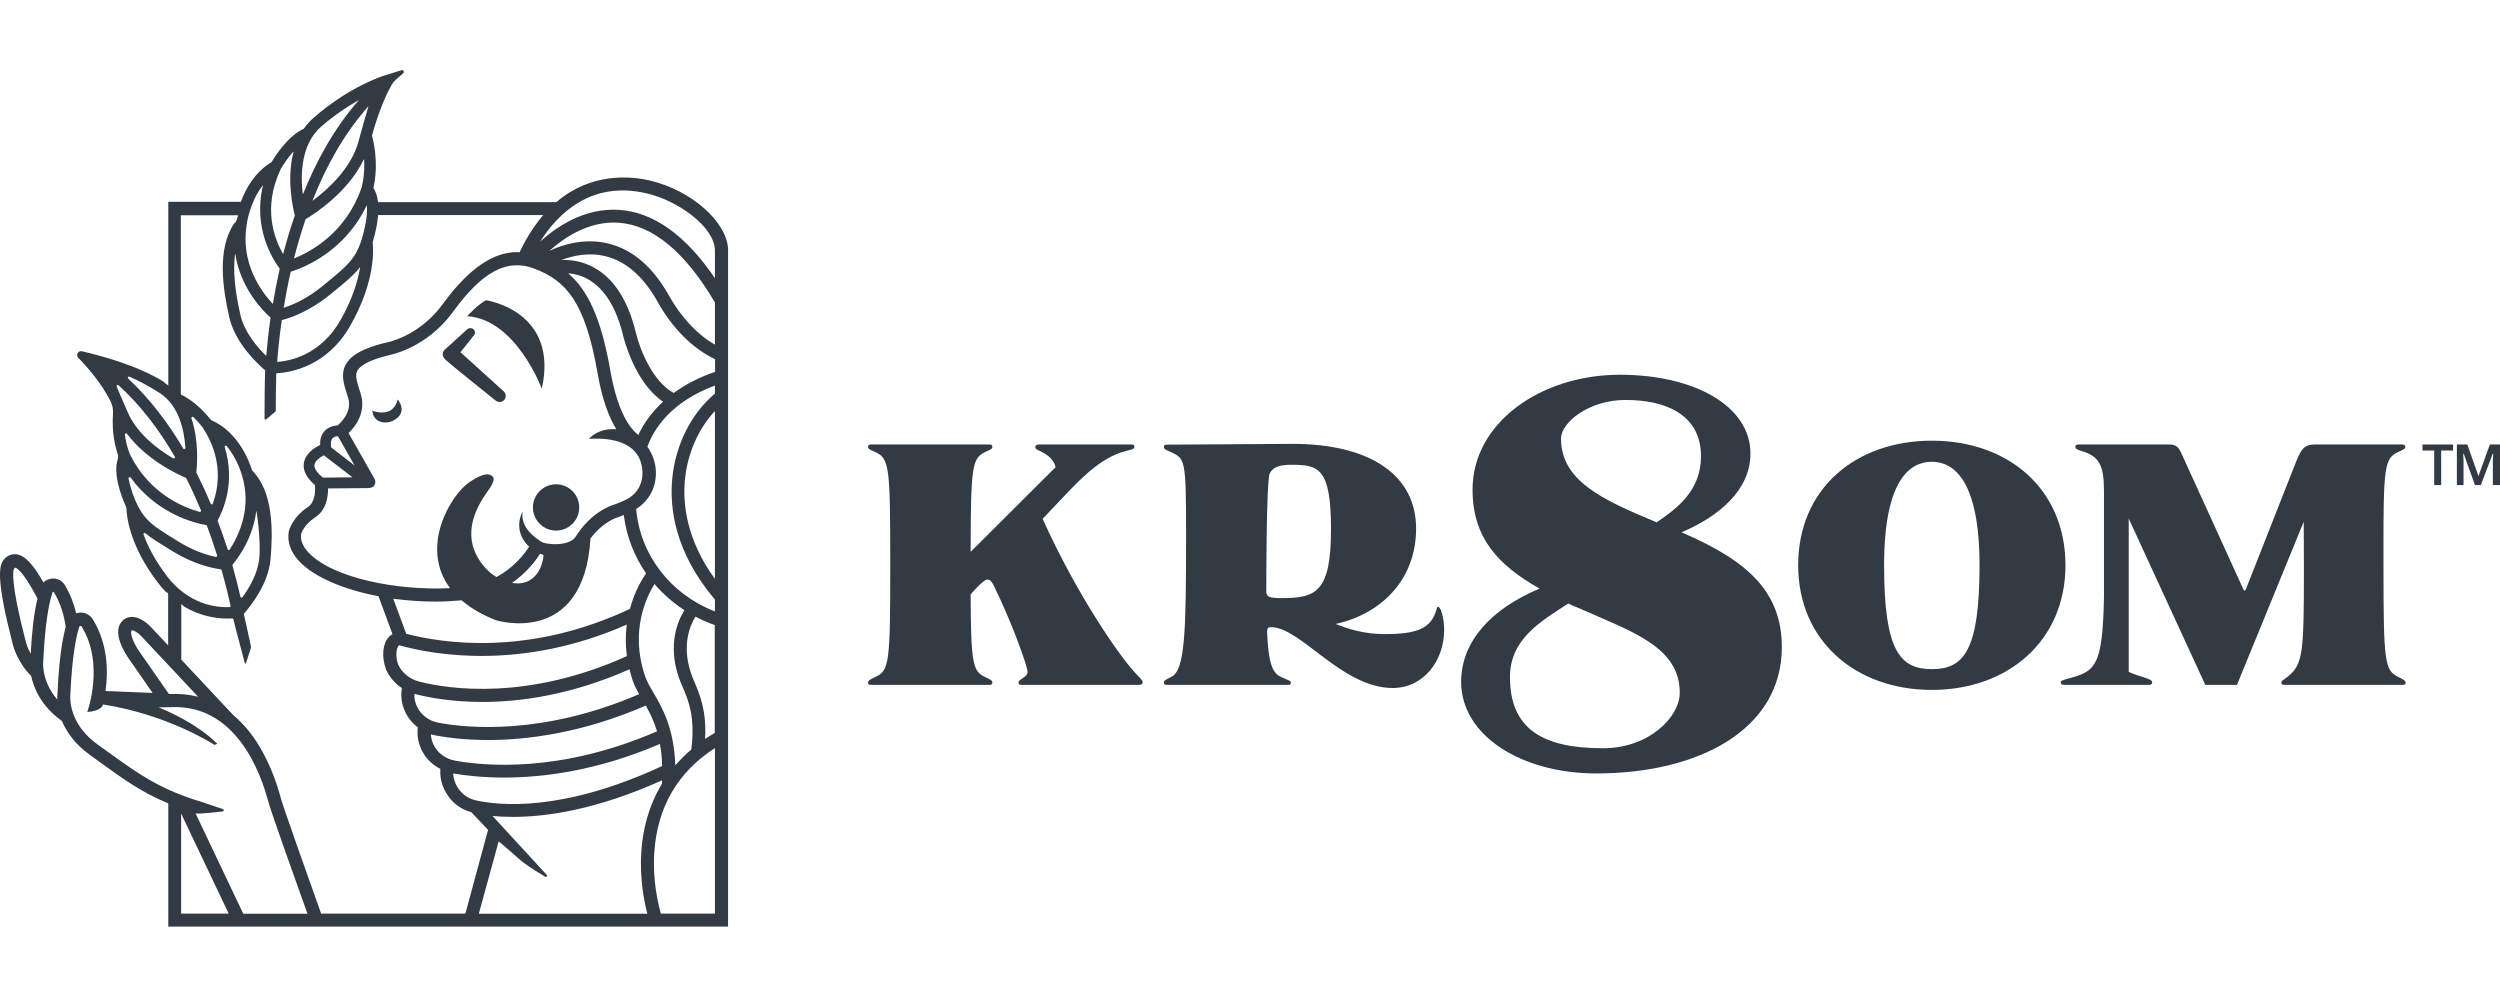
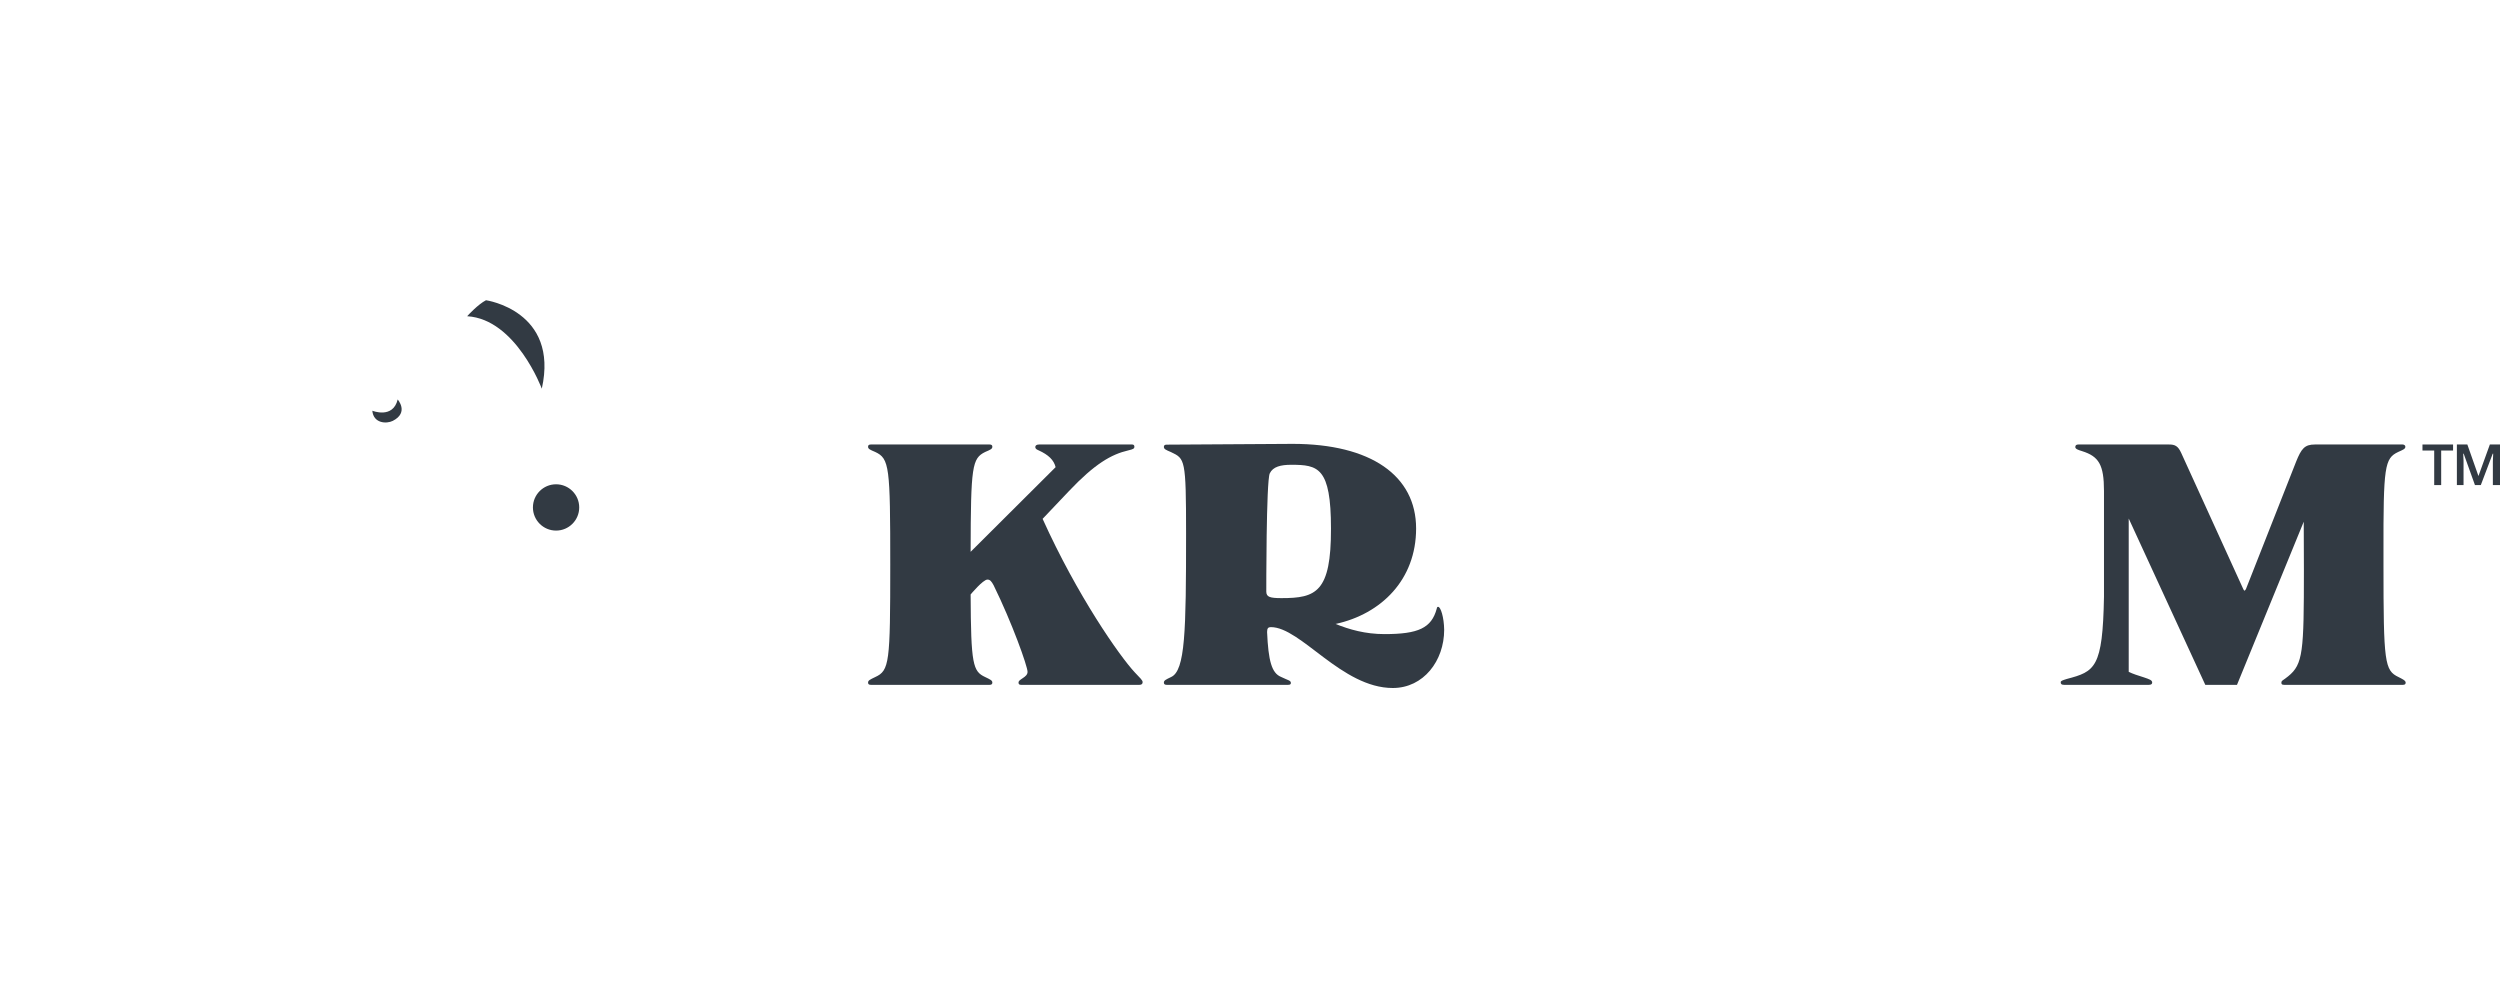
<svg xmlns="http://www.w3.org/2000/svg" width="214" height="85" viewBox="0 0 214 85" fill="none">
  <path d="M123.105 51.945C123.037 51.945 123.01 51.972 122.983 52.108C122.535 53.763 121.409 54.279 118.518 54.279C116.863 54.279 115.506 53.886 114.325 53.411C118.247 52.556 121.219 49.611 121.219 45.241C121.219 40.709 117.338 37.995 110.648 37.995C109.915 37.995 100.212 38.062 99.859 38.062C99.696 38.062 99.628 38.13 99.628 38.252C99.628 38.442 99.791 38.51 100.239 38.7C101.433 39.27 101.528 39.27 101.528 45.648C101.528 54.048 101.46 57.414 100.239 57.957C99.791 58.174 99.628 58.242 99.628 58.432C99.628 58.554 99.696 58.622 99.859 58.622C100.212 58.622 109.915 58.622 110.268 58.622C110.458 58.622 110.498 58.554 110.498 58.459C110.498 58.242 110.268 58.242 109.657 57.943C108.856 57.617 108.571 56.572 108.463 54.103C108.463 53.777 108.558 53.682 108.788 53.682C111.353 53.682 114.854 58.893 119.224 58.893C121.857 58.893 123.621 56.559 123.621 53.913C123.607 52.841 123.322 51.945 123.105 51.945ZM109.698 51.199C108.707 51.199 108.408 51.104 108.395 50.656C108.395 50.656 108.381 41.17 108.693 40.519C108.965 39.949 109.63 39.786 110.525 39.786C112.832 39.786 113.932 40.003 113.932 45.241C113.945 50.697 112.656 51.199 109.698 51.199Z" fill="#323A43" />
-   <path d="M143.936 45.567C147.193 44.183 149.839 41.916 149.839 38.822C149.839 34.724 144.981 32.078 138.671 32.078C131.858 32.078 126.05 36.217 126.05 41.903C126.05 46.042 128.235 48.376 131.79 50.384C127.692 52.094 125.073 54.876 125.073 58.364C125.073 62.951 130.216 66.207 136.649 66.207C145.374 66.207 152.526 62.476 152.526 55.392C152.512 50.697 149.676 48.023 143.936 45.567ZM139.146 34.236C142.62 34.236 145.605 35.511 145.605 39.053C145.605 41.998 143.583 43.504 141.805 44.712C141.955 44.766 141.873 44.739 141.805 44.712C141.71 44.671 141.71 44.671 141.751 44.685C137.096 42.758 133.622 41.129 133.622 37.533C133.622 36.19 135.97 34.236 139.146 34.236ZM137.219 64.05C132.062 64.05 129.253 62.408 129.253 57.957C129.253 54.713 131.872 53.193 134.247 51.66C135.034 52.053 134.545 51.782 135.427 52.176C139.661 54.062 143.787 55.378 143.787 59.287C143.8 61.349 141.181 64.05 137.219 64.05Z" fill="#323A43" />
  <path d="M205.288 38.687C205.709 38.497 205.899 38.429 205.899 38.239C205.899 38.117 205.776 38.049 205.668 38.049C205.315 38.049 198.991 38.049 198.15 38.049C197.281 38.049 196.996 38.402 196.549 39.514L192.247 50.439C192.179 50.534 192.152 50.561 192.125 50.561C192.097 50.561 192.097 50.534 192.03 50.439L186.71 38.768C186.439 38.171 186.167 38.049 185.679 38.049C185.122 38.049 178.174 38.049 177.903 38.049C177.74 38.049 177.645 38.117 177.645 38.266C177.645 38.429 177.876 38.51 178.229 38.619C179.653 39.067 180.101 39.772 180.101 42.025V43.382V51.077C179.993 57.197 179.328 57.482 176.912 58.12C176.532 58.242 176.396 58.282 176.396 58.404C176.396 58.567 176.491 58.622 176.681 58.622C177.034 58.622 183.535 58.622 183.942 58.622C184.132 58.622 184.227 58.554 184.227 58.432C184.227 58.215 183.996 58.147 183.521 57.984C183.005 57.821 182.571 57.685 182.218 57.509V44.386L188.773 58.622H191.487L197.2 44.658C197.2 45.784 197.214 47.141 197.214 48.783C197.214 55.772 197.146 56.858 195.87 57.889C195.449 58.242 195.287 58.242 195.287 58.432C195.287 58.554 195.314 58.622 195.517 58.622C195.87 58.622 205.315 58.622 205.695 58.622C205.858 58.622 205.926 58.554 205.926 58.432C205.926 58.242 205.6 58.106 205.315 57.957C204.121 57.387 204.026 56.749 204.026 48.335V47.358C204.012 39.881 204.121 39.243 205.288 38.687Z" fill="#323A43" />
  <path d="M89.247 44.413L91.5 42.039C93.712 39.704 95.123 38.89 96.589 38.551C96.996 38.456 97.104 38.402 97.104 38.239C97.104 38.117 97.037 38.049 96.914 38.049C96.684 38.049 89.315 38.049 88.948 38.049C88.758 38.049 88.623 38.117 88.623 38.266C88.623 38.429 88.758 38.483 88.908 38.551C89.749 38.931 90.211 39.379 90.36 39.989L83.086 47.236C83.1 39.881 83.208 39.243 84.335 38.687C84.782 38.497 84.945 38.429 84.945 38.239C84.945 38.117 84.877 38.049 84.715 38.049C84.362 38.049 74.89 38.049 74.537 38.049C74.374 38.049 74.306 38.117 74.306 38.239C74.306 38.429 74.469 38.497 74.917 38.687C76.138 39.257 76.206 39.935 76.206 48.349C76.206 56.735 76.138 57.4 74.917 57.957C74.469 58.174 74.306 58.242 74.306 58.432C74.306 58.554 74.374 58.622 74.537 58.622C74.89 58.622 84.362 58.622 84.715 58.622C84.877 58.622 84.945 58.554 84.945 58.432C84.945 58.242 84.782 58.174 84.335 57.957C83.276 57.468 83.113 56.885 83.086 50.886C83.086 50.886 84.145 49.611 84.525 49.611C84.755 49.611 84.877 49.774 85.054 50.099C86.641 53.329 87.958 57.034 87.958 57.509C87.958 57.753 87.768 57.902 87.564 58.038C87.306 58.215 87.184 58.282 87.184 58.432C87.184 58.554 87.252 58.622 87.388 58.622C88.026 58.622 97.227 58.622 97.539 58.622C97.701 58.622 97.81 58.554 97.81 58.391C97.81 58.228 97.593 58.038 97.132 57.55C95.842 56.165 92.233 51.022 89.247 44.413Z" fill="#323A43" />
-   <path d="M165.364 37.723C158.836 37.723 153.924 41.835 153.924 48.389C153.924 54.849 158.836 59.056 165.364 59.056C171.891 59.056 176.803 54.849 176.803 48.389C176.803 41.835 171.891 37.723 165.364 37.723ZM165.364 57.278C162.636 57.278 161.279 55.704 161.279 48.389C161.279 40.871 163.613 39.528 165.364 39.528C167.087 39.528 169.448 40.871 169.448 48.389C169.448 55.704 168.091 57.278 165.364 57.278Z" fill="#323A43" />
  <path d="M213.132 38.049L212.155 40.749L211.205 38.049H210.309V41.523H210.879V39.447L210.852 38.836H210.892L211.856 41.523H212.358L213.376 38.836H213.417L213.389 39.501V41.523H214V38.049H213.132Z" fill="#323A43" />
  <path d="M207.364 38.565H208.368V41.523H208.965V38.565H209.983V38.049H207.364V38.565Z" fill="#323A43" />
  <path d="M47.599 45.418C48.694 45.418 49.581 44.531 49.581 43.436C49.581 42.342 48.694 41.455 47.599 41.455C46.505 41.455 45.618 42.342 45.618 43.436C45.618 44.531 46.505 45.418 47.599 45.418Z" fill="#323A43" />
  <path d="M33.622 36.027C35.033 35.308 34.042 34.195 34.042 34.195C33.635 35.878 31.871 35.158 31.871 35.158C31.966 36.244 33.079 36.298 33.622 36.027Z" fill="#323A43" />
  <path d="M46.378 33.272C47.871 26.595 41.601 25.7 41.601 25.7C40.923 26.053 40.095 26.948 40 27.057V27.07C44.166 27.328 46.378 33.272 46.378 33.272Z" fill="#323A43" />
-   <path d="M38.222 30.87C38.697 31.304 41.601 33.625 42.429 34.29C42.592 34.425 42.822 34.453 42.999 34.358C43.013 34.358 43.013 34.344 43.026 34.344C43.338 34.168 43.379 33.747 43.121 33.503L39.416 30.151L40.611 28.645C40.611 28.645 40.76 28.414 40.543 28.197C40.407 28.061 40.176 28.047 40.027 28.156L38.114 29.893C37.883 30.069 37.829 30.381 37.992 30.626C38.046 30.694 38.127 30.789 38.222 30.87Z" fill="#323A43" />
-   <path d="M7.716 64.633C8.055 64.878 8.394 65.122 8.707 65.353C10.566 66.696 12.126 67.822 14.406 68.772V79.317H62.323V21.303C62.201 18.969 59.161 16.282 55.633 15.454C54.005 15.074 50.626 14.735 47.627 17.3H32.36C32.292 16.703 32.115 16.323 31.966 16.092C31.966 16.092 31.966 16.092 31.966 16.078C32.115 15.441 32.401 13.771 31.844 11.614C31.844 11.614 31.844 11.614 31.844 11.6C32.495 9.225 33.215 7.8 33.527 7.258C33.622 7.095 33.73 6.959 33.866 6.837L34.517 6.267C34.64 6.158 34.531 5.955 34.368 6.009L32.848 6.484C32.726 6.525 29.89 7.42 26.864 10.067C26.524 10.352 26.253 10.677 26.009 11.017C24.638 11.641 23.553 13.364 23.241 13.88C21.816 14.735 21.029 16.146 20.621 17.273H14.406V33.001C14.298 32.919 14.175 32.824 14.067 32.743C14.053 32.729 14.04 32.716 14.026 32.688C11.787 31.291 8.666 30.449 7.01 30.069C6.685 30.002 6.467 30.381 6.698 30.626C7.485 31.427 8.666 32.77 9.453 34.331C9.629 34.67 9.697 35.05 9.67 35.43C9.561 37.017 9.86 38.225 10.077 38.863C10.131 39.012 10.118 39.175 10.077 39.325C9.901 39.854 9.833 40.831 10.43 42.5C10.552 42.839 10.688 43.151 10.81 43.436C10.81 43.45 10.823 43.463 10.823 43.477C10.837 44.088 11.027 46.625 13.511 49.869C13.728 50.154 13.945 50.411 14.175 50.642C14.257 50.697 14.325 50.751 14.393 50.791V55.243L12.845 53.6C12.167 52.908 11.19 52.488 10.511 53.112C9.521 54.035 10.647 55.84 11.027 56.383L13.063 59.314L9.032 59.151C9.263 57.495 9.249 55.134 7.947 53.017C7.689 52.61 7.241 52.379 6.752 52.447C6.671 52.461 6.603 52.474 6.522 52.501C6.345 51.741 6.033 50.886 5.545 50.072C5.3 49.692 4.88 49.475 4.418 49.529C4.147 49.557 3.903 49.679 3.713 49.855C2.79 48.213 2.071 47.494 1.338 47.44C1.107 47.426 0.646 47.467 0.279 47.969C-0.101 48.498 -0.304 49.76 1.107 55.202C1.121 55.27 1.487 56.695 2.668 57.862C2.898 58.934 3.536 60.454 5.3 61.716C5.707 62.666 6.413 63.711 7.716 64.633ZM15.505 78.204V69.641L19.576 78.204H15.505ZM40.991 78.204L42.687 72.016C42.687 72.016 43.908 73.047 44.343 73.454C45.089 74.133 46.663 75.042 46.663 75.042C46.758 75.11 46.88 75.001 46.812 74.906C46.812 74.906 45.415 73.373 45.157 73.101L42.158 69.844C42.673 69.899 43.257 69.926 43.922 69.926C46.812 69.926 51.114 69.302 56.678 66.791C56.678 66.886 56.664 66.981 56.664 67.09C55.47 69.057 55.022 71.12 54.9 72.83C54.737 75.191 55.145 77.2 55.416 78.217H40.991V78.204ZM30.175 40.858L27.651 40.885C27.135 40.478 26.877 40.084 26.918 39.786C26.972 39.433 27.42 39.121 27.719 38.972L30.175 40.858ZM28.465 37.52C28.587 37.384 28.777 37.343 28.927 37.343L30.351 39.84L28.343 38.293C28.302 38.008 28.302 37.696 28.465 37.52ZM28.085 41.808L31.423 41.781C31.478 41.794 31.844 41.754 31.953 41.659C32.143 41.482 32.183 41.197 32.048 40.967L29.836 37.072C30.378 36.556 31.383 35.321 30.867 33.679L30.799 33.462C30.541 32.648 30.378 32.132 30.582 31.739C30.799 31.331 31.464 30.938 32.577 30.599C32.876 30.504 33.174 30.436 33.445 30.368C34.205 30.192 36.825 29.404 38.819 26.636C41.303 23.23 43.433 22.104 45.754 22.999C48.427 24.031 50.083 25.768 51.155 31.956C51.548 34.236 52.145 35.742 52.756 36.746C52.417 36.719 52.064 36.733 51.684 36.828C50.843 37.045 50.422 37.56 50.422 37.56C50.341 37.615 54.14 37.072 54.873 39.623C55.185 40.736 54.955 42.134 53.502 42.812C53.245 42.934 52.96 43.056 52.661 43.165C52.363 43.246 50.626 43.789 49.282 45.933C48.739 46.802 46.717 46.639 46.324 46.367C45.93 46.096 44.519 45.241 44.736 43.776C44.193 44.875 44.424 45.987 45.292 46.788C44.872 47.453 43.99 48.593 42.497 49.394C42.225 49.231 41.981 49.054 41.778 48.851C40.556 47.643 39.308 45.458 41.696 42.12C41.9 41.835 42.47 41.089 42.171 40.79C41.846 40.478 41.316 40.519 40.217 41.251C38.575 42.337 35.902 46.829 38.521 50.344C34.056 50.574 28.479 49.502 26.402 47.29C25.914 46.761 25.697 46.232 25.778 45.716C25.805 45.608 26.036 44.916 26.945 44.305C27.922 43.694 28.085 42.568 28.085 41.808ZM48.631 23.393C49.146 23.433 49.743 23.569 50.341 23.908C51.752 24.709 52.77 26.337 53.353 28.78C53.394 28.957 54.344 32.77 56.759 34.385C55.85 35.213 55.131 36.176 54.642 37.235C53.937 36.692 52.878 35.308 52.254 31.779C51.453 27.152 50.273 24.791 48.631 23.393ZM46.527 47.507C46.487 48.05 46.283 49.082 45.374 49.651C44.926 49.937 44.383 49.991 43.827 49.896C45.048 49.054 45.822 48.05 46.229 47.399C46.337 47.44 46.432 47.48 46.527 47.507ZM37.232 51.497C38.005 51.497 38.779 51.456 39.525 51.389C40.258 52.026 41.208 52.596 42.429 53.085C42.429 53.085 49.974 55.46 50.544 46.096C51.67 44.59 52.919 44.264 52.973 44.251L53.041 44.223C53.163 44.183 53.272 44.128 53.394 44.088C53.625 45.906 54.29 47.616 55.307 49.082C55.036 49.462 54.344 50.534 53.923 52.121C45.225 56.22 37.829 55.053 34.775 54.252L33.663 51.253C34.83 51.402 36.024 51.497 37.232 51.497ZM58.117 58.025C58.212 58.282 58.32 58.554 58.442 58.825C58.931 59.965 59.528 61.376 59.175 64.158C58.659 64.593 58.212 65.054 57.804 65.515C57.696 62.313 56.692 60.589 55.932 59.287C55.633 58.785 55.375 58.337 55.226 57.902C53.883 53.994 55.375 51.022 56.027 49.991C56.759 50.846 57.614 51.606 58.591 52.23C58.008 53.153 57.139 55.175 58.117 58.025ZM34.124 55.27C34.165 55.229 34.178 55.229 34.205 55.243C37.109 56.057 44.668 57.427 53.652 53.465C53.543 54.279 53.53 55.188 53.665 56.165C45.13 60.006 38.426 58.988 35.902 58.35C35.087 58.147 34.436 57.617 34.097 56.912L34.083 56.898C33.798 56.057 33.961 55.46 34.124 55.27ZM35.63 59.436C36.77 59.721 38.711 60.087 41.276 60.087C44.6 60.087 48.943 59.477 53.883 57.292C53.964 57.617 54.059 57.943 54.167 58.282C54.303 58.676 54.493 59.042 54.71 59.422C46.446 62.978 39.959 62.326 37.53 61.865C36.716 61.716 36.037 61.2 35.698 60.494C35.535 60.142 35.454 59.775 35.467 59.395C35.535 59.409 35.59 59.422 35.63 59.436ZM37.34 62.964C38.276 63.141 39.796 63.344 41.778 63.344C45.157 63.344 49.852 62.747 55.28 60.399C55.62 61.01 55.972 61.702 56.244 62.598C47.911 66.221 41.371 65.556 38.941 65.108C38.127 64.959 37.449 64.443 37.109 63.738C36.974 63.453 36.906 63.168 36.879 62.856C37.028 62.883 37.177 62.923 37.34 62.964ZM43.148 66.56C46.487 66.56 51.141 65.977 56.488 63.683C56.597 64.24 56.664 64.864 56.678 65.57C48.102 69.559 42.66 68.949 40.692 68.501C40.176 68.379 39.715 68.094 39.389 67.7C39.009 67.239 38.819 66.737 38.792 66.207C39.756 66.37 41.235 66.56 43.148 66.56ZM61.197 78.204H56.569C56.352 77.43 55.837 75.354 56.013 72.898C56.285 69.057 58.022 66.085 61.197 64.036V78.204ZM61.197 62.733C60.912 62.896 60.627 63.073 60.356 63.249C60.491 60.834 59.894 59.436 59.446 58.377C59.338 58.12 59.229 57.875 59.161 57.658C58.32 55.188 59.094 53.492 59.528 52.786C60.057 53.058 60.613 53.302 61.183 53.505V62.733H61.197ZM61.197 49.557C58.754 46.191 58.429 43.124 58.632 41.048C58.849 38.809 59.786 36.692 61.197 35.185V49.557ZM61.197 33.693C59.175 35.389 57.818 38.076 57.547 40.953C57.302 43.45 57.75 47.263 61.197 51.321V52.339C57.411 50.873 54.805 47.521 54.453 43.572C56.108 42.527 56.42 40.668 55.945 39.27C55.823 38.917 55.647 38.565 55.416 38.239C55.918 36.841 57.329 34.439 61.197 33.001V33.693ZM61.197 31.834C59.853 32.295 58.673 32.906 57.669 33.639C55.864 32.661 54.778 29.92 54.439 28.509C53.774 25.754 52.58 23.868 50.87 22.918C49.825 22.334 48.807 22.226 48.047 22.253C48.997 21.9 50.354 21.574 51.806 21.927C53.57 22.348 55.077 23.664 56.285 25.822C57.56 28.115 59.311 29.852 61.211 30.748V31.834H61.197ZM61.197 29.499C59.691 28.645 58.306 27.165 57.248 25.279C55.877 22.836 54.14 21.344 52.05 20.841C49.961 20.339 48.074 20.977 47.016 21.479C48.21 20.407 50.368 18.887 52.946 19.064C55.877 19.267 58.646 21.561 61.197 25.89V29.499ZM55.362 16.553C58.103 17.191 61.238 19.485 61.197 21.493V23.814C58.7 20.136 55.945 18.168 53.014 17.965C49.988 17.761 47.572 19.471 46.242 20.679C47.721 18.331 50.585 15.427 55.362 16.553ZM31.532 9.144C31.301 9.89 31.03 10.84 30.677 12.143C30.053 14.409 28.099 16.187 26.769 17.177C26.755 17.191 26.742 17.177 26.755 17.164C27.882 14.301 29.415 11.492 31.505 9.13C31.518 9.117 31.546 9.13 31.532 9.144ZM27.8 24.329L27.637 24.465C26.267 25.591 25.032 26.107 24.299 26.338C24.285 26.338 24.285 26.337 24.285 26.324C24.448 25.36 24.638 24.343 24.883 23.271C24.883 23.271 24.883 23.257 24.896 23.257C25.982 22.918 29.483 21.561 31.383 17.598C31.383 17.585 31.41 17.585 31.41 17.598C31.437 18.046 31.41 18.657 31.22 19.485C30.677 21.982 30.012 22.524 27.8 24.329ZM30.826 22.891C30.636 24.031 30.189 25.564 29.157 27.383C27.461 30.381 24.842 30.897 23.743 30.979C23.729 30.979 23.729 30.979 23.729 30.965C23.797 30.015 23.919 28.794 24.122 27.41C24.122 27.41 24.122 27.396 24.136 27.396C24.842 27.22 26.43 26.69 28.262 25.211L28.424 25.076C29.483 24.221 30.243 23.596 30.813 22.877C30.813 22.877 30.826 22.877 30.826 22.891ZM25.168 22.104C25.452 21.004 25.778 19.892 26.158 18.765C26.932 18.304 29.795 16.458 31.139 13.649C31.139 13.636 31.166 13.636 31.166 13.649C31.247 15.101 30.948 16.051 30.948 16.065C29.632 19.905 26.633 21.534 25.168 22.131C25.181 22.131 25.168 22.117 25.168 22.104ZM27.502 10.827C28.628 9.849 29.741 9.117 30.677 8.587C30.691 8.574 30.704 8.601 30.691 8.601C28.587 11.003 27.054 13.826 25.941 16.608C25.941 16.621 25.914 16.621 25.914 16.608C25.71 14.898 25.778 12.319 27.502 10.827ZM24.014 14.504C24.19 14.178 24.598 13.554 25.1 12.984C25.113 12.971 25.127 12.984 25.127 12.998C24.516 15.318 25.073 17.802 25.235 18.44C25.235 18.44 25.235 18.44 25.235 18.453C24.842 19.579 24.516 20.679 24.245 21.724C24.245 21.737 24.231 21.737 24.218 21.724C23.485 20.434 22.467 17.815 24.014 14.504ZM21.123 19.172C21.123 19.145 21.368 17.327 22.48 15.888C22.494 15.875 22.508 15.888 22.508 15.902C21.626 19.552 23.39 22.266 23.946 22.999C23.933 23.067 23.919 23.121 23.905 23.189C23.688 24.153 23.512 25.089 23.363 25.985C23.363 25.998 23.349 25.998 23.335 25.998C22.318 24.899 20.567 22.484 21.123 19.172ZM23.159 27.192C22.983 28.427 22.874 29.527 22.793 30.436C22.793 30.449 22.779 30.449 22.765 30.449C22.006 29.703 20.893 28.4 20.567 26.907C20.092 24.804 19.943 23.094 20.119 21.764C20.119 21.751 20.146 21.751 20.146 21.764C20.594 24.682 22.494 26.595 23.159 27.192ZM15.505 18.426H20.377C20.336 18.616 20.282 18.806 20.187 18.996C20.16 19.037 20.119 19.077 20.079 19.077C18.545 21.289 19.074 24.695 19.617 27.125C20.119 29.364 22.06 31.169 22.698 31.698C22.698 31.698 22.698 31.698 22.698 31.711C22.657 32.458 22.643 34.941 22.643 35.823C22.643 35.905 22.738 35.945 22.793 35.891C23.023 35.701 23.43 35.362 23.566 35.24C23.593 35.213 23.607 35.172 23.607 35.131C23.607 34.643 23.62 32.607 23.648 31.969C23.648 31.969 23.648 31.956 23.661 31.956C24.883 31.888 28.004 31.372 29.998 27.857C32.156 24.044 31.966 21.344 31.898 20.747C31.993 20.421 32.088 20.082 32.17 19.688C32.278 19.213 32.333 18.806 32.36 18.44V18.412H46.5C45.781 19.254 45.089 20.299 44.478 21.588C42.795 21.506 40.597 22.334 37.924 25.998C36.146 28.441 33.852 29.147 33.188 29.296C32.903 29.364 32.563 29.445 32.238 29.54C30.772 30.002 29.958 30.517 29.578 31.236C29.157 32.051 29.429 32.906 29.727 33.815L29.795 34.018C30.202 35.294 29.076 36.271 28.886 36.42C28.574 36.434 28.126 36.529 27.787 36.895C27.515 37.194 27.38 37.587 27.407 38.09C27 38.279 26.131 38.782 26.009 39.65C25.914 40.274 26.239 40.899 26.959 41.523C27 42.011 26.986 42.975 26.362 43.396C25.005 44.291 24.733 45.445 24.72 45.486V45.513C24.57 46.381 24.883 47.263 25.615 48.05C26.904 49.407 29.442 50.479 32.401 51.036L33.595 54.279C33.486 54.347 33.391 54.415 33.296 54.51C32.753 55.093 32.645 56.179 33.038 57.278C33.052 57.305 33.066 57.332 33.079 57.373C33.364 57.997 33.825 58.513 34.395 58.893C34.287 59.612 34.382 60.304 34.694 60.956C34.938 61.471 35.305 61.919 35.766 62.258C35.685 62.923 35.793 63.561 36.078 64.172C36.417 64.891 36.987 65.461 37.693 65.814C37.612 66.954 38.087 67.809 38.534 68.365C38.982 68.922 39.62 69.329 40.339 69.519L41.778 71.039L39.837 78.204H27.488C26.294 74.865 24.204 68.976 24.028 68.284C23.702 67.062 22.942 64.728 21.463 62.788C20.988 62.163 20.472 61.634 19.929 61.173L15.519 56.464V51.701C15.6 51.769 15.682 51.836 15.75 51.918C17.161 52.759 18.545 52.949 19.441 52.949C19.604 52.949 19.753 52.949 19.875 52.936C19.929 52.936 19.97 52.976 19.984 53.017C20.065 53.465 20.92 56.559 20.933 56.708C20.947 56.763 20.988 56.803 21.042 56.79C21.042 56.79 21.503 55.433 21.49 55.378C21.463 55.188 21.001 53.18 20.879 52.583C20.879 52.556 20.879 52.515 20.906 52.501C21.463 51.864 22.983 49.977 23.159 47.86C23.363 45.486 23.417 42.133 21.598 40.288C21.585 40.274 21.585 40.261 21.571 40.247C21.381 39.609 20.459 37.004 18.097 35.973C18.084 35.973 18.07 35.959 18.057 35.945C17.744 35.552 16.7 34.317 15.478 33.774V18.426H15.505ZM16.387 35.81C16.347 35.715 16.482 35.633 16.55 35.701C16.93 36.068 17.229 36.42 17.378 36.624C17.378 36.624 17.378 36.624 17.378 36.638C19.129 39.338 18.708 41.754 18.219 43.111C18.192 43.192 18.07 43.206 18.029 43.111C17.677 42.256 17.27 41.374 16.822 40.478C16.808 40.464 16.808 40.437 16.808 40.424C16.876 39.813 17.039 37.75 16.387 35.81ZM19.468 42.174C19.658 41.184 19.712 39.827 19.237 38.279C19.21 38.171 19.346 38.09 19.414 38.185C20.336 39.311 20.689 40.627 20.703 40.654C21.585 43.477 20.445 45.838 19.658 47.046C19.617 47.114 19.509 47.1 19.482 47.019C19.251 46.286 18.979 45.513 18.681 44.712C18.667 44.658 18.64 44.603 18.627 44.563C18.83 44.183 19.251 43.328 19.468 42.174ZM21.938 43.735C21.951 43.613 22.345 46.164 22.195 47.765C22.087 49.068 21.341 50.316 20.757 51.117C20.703 51.185 20.594 51.172 20.581 51.077C20.404 50.303 20.174 49.407 19.902 48.417C19.889 48.389 19.902 48.349 19.916 48.322C20.418 47.725 21.653 46.042 21.938 43.735ZM11.081 32.241C11.868 32.593 12.764 33.055 13.687 33.652C15.302 34.711 15.763 36.76 15.872 38.334C15.885 38.442 15.736 38.483 15.682 38.388C14.433 36.271 12.873 34.181 10.973 32.404C10.891 32.336 10.973 32.2 11.081 32.241ZM9.982 33.096C9.941 33.001 10.064 32.906 10.145 32.974C12.086 34.738 13.673 36.868 14.963 39.094C15.017 39.189 14.908 39.284 14.813 39.23C13.483 38.442 11.706 37.112 10.918 35.253C10.539 34.385 10.24 33.679 9.982 33.096ZM10.688 37.208C10.674 37.099 10.81 37.045 10.878 37.14C12.506 39.324 15.098 40.559 15.899 40.899C15.926 40.912 15.94 40.926 15.953 40.953C16.415 41.862 16.822 42.785 17.202 43.681C17.229 43.762 17.161 43.843 17.079 43.816C15.573 43.396 12.791 42.201 11.163 38.972C11.149 38.944 10.837 38.293 10.688 37.208ZM11 40.967C10.986 40.858 11.122 40.804 11.19 40.885C13.415 43.952 16.564 44.753 17.636 44.943C17.677 44.943 17.704 44.97 17.717 45.011C18.043 45.879 18.328 46.734 18.586 47.535C18.613 47.602 18.545 47.684 18.464 47.67C17.744 47.521 16.618 47.182 15.315 46.381L15.139 46.273C12.859 44.875 12.167 44.454 11.339 42.215C11.176 41.713 11.068 41.306 11 40.967ZM14.284 49.312C13.253 47.955 12.642 46.734 12.289 45.757C12.248 45.662 12.371 45.58 12.452 45.648C13.022 46.123 13.728 46.544 14.637 47.1L14.813 47.209C16.645 48.322 18.152 48.634 18.884 48.729C18.925 48.729 18.952 48.77 18.966 48.797C19.305 49.977 19.549 51.022 19.739 51.85C19.753 51.918 19.712 51.972 19.644 51.972C18.532 52.013 16.17 51.769 14.284 49.312ZM11.936 55.785C11.312 54.89 11.122 54.103 11.271 53.967C11.353 53.899 11.76 54.116 12.045 54.401L16.957 59.639C16.197 59.449 15.383 59.368 14.542 59.409H14.46L11.936 55.785ZM6.02 59.517V59.477C6.169 56.138 6.522 54.469 6.78 53.668C6.807 53.601 6.847 53.587 6.888 53.587C6.97 53.573 6.997 53.628 6.997 53.641C8.964 56.857 7.485 60.901 7.472 60.942C7.472 60.942 8.666 60.901 8.815 60.304H8.842C14.406 61.186 18.314 63.724 18.355 63.765L18.599 63.67C18.464 63.548 17.093 62.014 13.578 60.549L14.555 60.535H14.582C20.133 60.236 22.291 66.058 22.956 68.582C23.159 69.383 25.507 75.965 26.321 78.217H20.825L16.74 69.627C16.74 69.627 16.74 69.627 16.754 69.627C17.012 69.709 19.034 69.464 19.034 69.464C19.156 69.478 19.197 69.315 19.088 69.261C19.088 69.261 17.392 68.691 17.229 68.637C13.646 67.551 11.841 66.235 9.371 64.457C9.046 64.226 8.72 63.982 8.367 63.738C5.789 61.892 6.02 59.612 6.02 59.517ZM2.627 55.962C2.328 55.419 2.22 54.985 2.22 54.971C0.836 49.692 1.134 48.783 1.202 48.675C1.256 48.607 1.284 48.593 1.284 48.593C1.351 48.593 1.881 48.688 3.211 51.239C2.926 52.379 2.736 53.967 2.627 55.962ZM4.907 59.884C3.563 58.337 3.685 56.735 3.699 56.654V56.627C3.862 53.166 4.228 51.497 4.5 50.697C4.5 50.683 4.513 50.656 4.554 50.656C4.595 50.656 4.608 50.669 4.608 50.683C5.246 51.714 5.517 52.868 5.626 53.668C5.273 54.944 5.029 56.871 4.92 59.395C4.907 59.477 4.893 59.639 4.907 59.884Z" fill="#323A43" />
</svg>